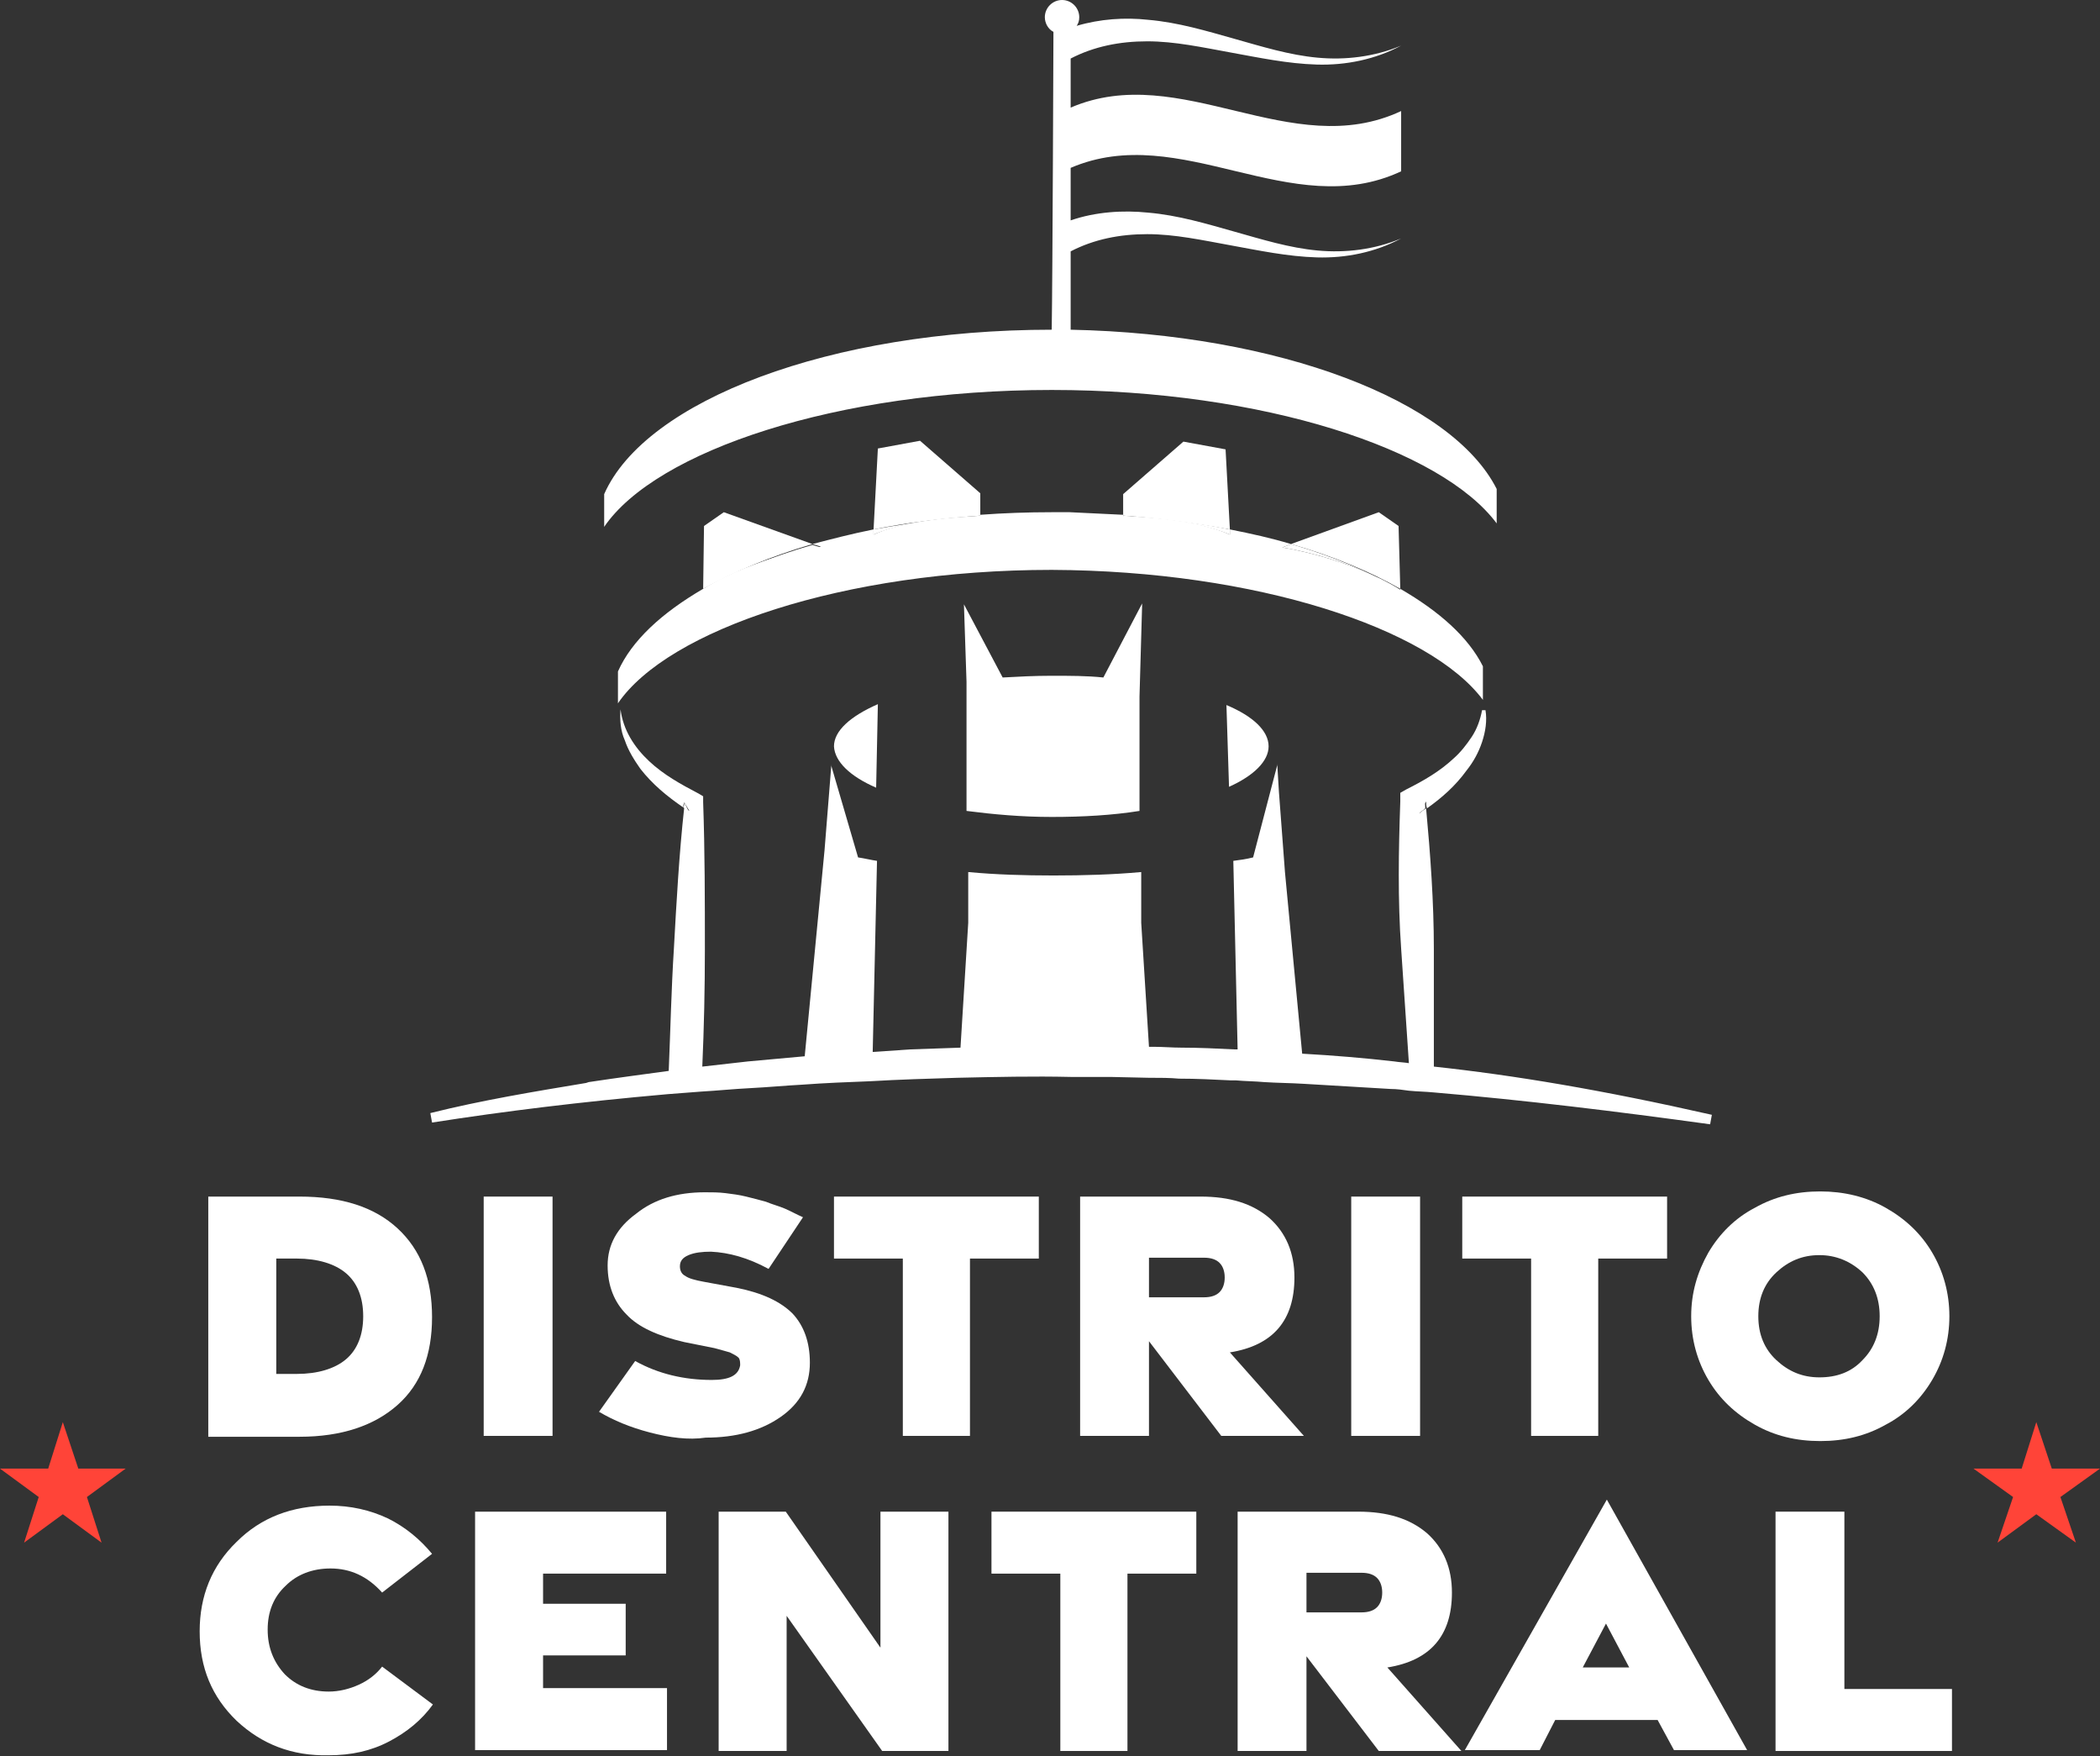
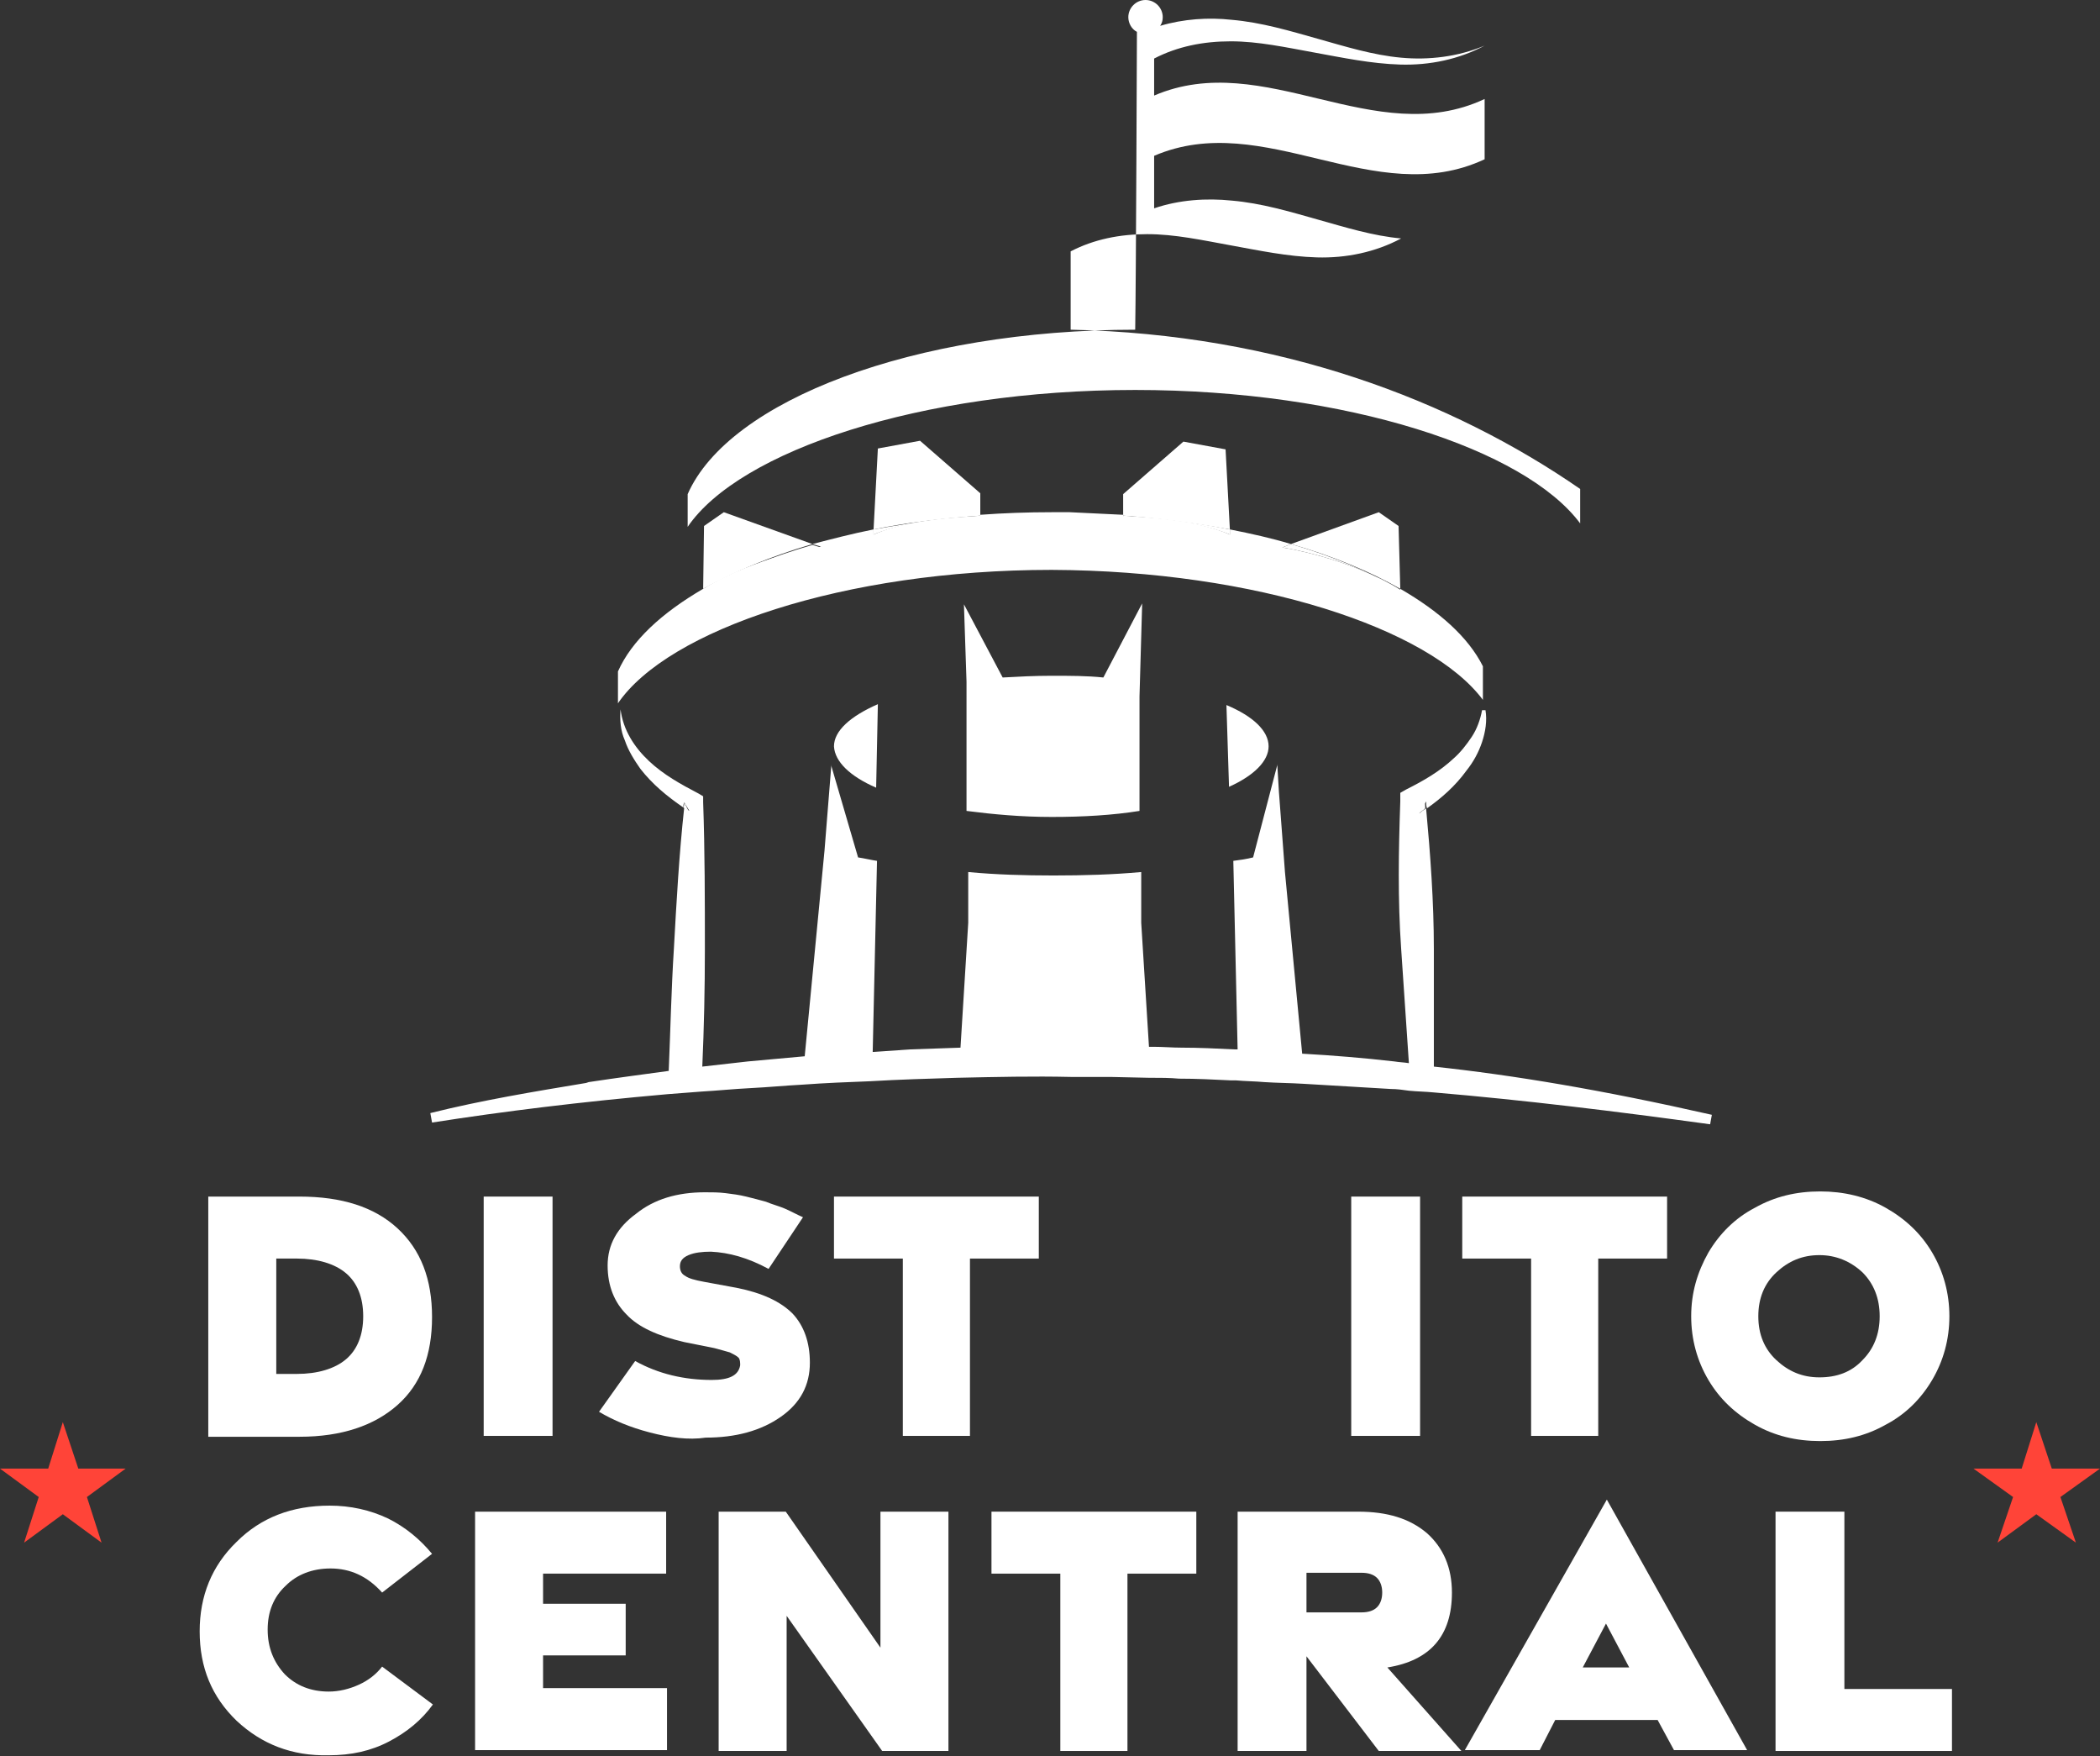
<svg xmlns="http://www.w3.org/2000/svg" version="1.1" id="Capa_1" x="0px" y="0px" viewBox="0 0 244 204" style="enable-background:new 0 0 244 204;" xml:space="preserve">
  <rect x="0" y="0" width="244" height="204" fill="#333333" stroke="none" />
  <style type="text/css">
	.st0{fill:#FFFFFF;}
	.st1{fill:#FF4438;}
</style>
  <g>
    <g>
      <path class="st0" d="M24.2,166.8V139h10.6c4.9,0,8.7,1.2,11.4,3.7c2.7,2.5,4,5.9,4,10.3c0,4.4-1.3,7.8-4,10.2    c-2.7,2.4-6.5,3.7-11.4,3.7H24.2z M32.1,159.6h2.4c2.4,0,4.4-0.6,5.7-1.7c1.3-1.1,2-2.8,2-5c0-2.2-0.7-3.9-2-5    c-1.3-1.1-3.3-1.7-5.7-1.7h-2.4V159.6z" />
      <path class="st0" d="M56.2,166.8V139h8v27.8H56.2z" />
      <path class="st0" d="M75.5,166.4c-2.3-0.6-4.2-1.4-5.9-2.4l4.2-5.9c2.7,1.5,5.7,2.2,8.9,2.2c2,0,3.1-0.5,3.3-1.7    c0-0.3,0-0.7-0.2-0.9c-0.2-0.2-0.6-0.4-1-0.6c-0.4-0.1-1-0.3-1.8-0.5l-3.5-0.7c-3-0.7-5.3-1.7-6.7-3.2c-1.4-1.4-2.2-3.3-2.2-5.7    c0-2.4,1.1-4.4,3.3-6c2.1-1.7,4.8-2.5,8-2.5c0.8,0,1.6,0,2.4,0.1c0.8,0.1,1.6,0.2,2.4,0.4c0.8,0.2,1.6,0.4,2.3,0.6    c0.7,0.3,1.5,0.5,2.2,0.8c0.7,0.3,1.4,0.7,2.1,1l-4,6c-2.4-1.3-4.6-1.9-6.7-2c-1,0-1.9,0.1-2.6,0.4c-0.7,0.3-1,0.7-1,1.3    c0,0.5,0.2,0.9,0.6,1.1c0.4,0.3,1.1,0.5,2.2,0.7l3.8,0.7c3,0.6,5.1,1.6,6.5,3c1.3,1.4,2,3.3,2,5.7c0,2.6-1.1,4.7-3.4,6.3    c-2.3,1.6-5.2,2.4-8.7,2.4C80,167.3,77.8,167,75.5,166.4z" />
      <path class="st0" d="M104.9,166.8v-20.6h-8l0-7.2h23.8v7.2h-8v20.6H104.9z" />
-       <path class="st0" d="M151.5,166.8h-9.6l-8.4-11v11h-8V139h14c3.4,0,6,0.8,8,2.5c1.9,1.7,2.9,4,2.9,6.9c0,5-2.5,7.9-7.5,8.7    L151.5,166.8z M133.5,146v4.7h6.4c0.8,0,1.4-0.2,1.8-0.6c0.4-0.4,0.6-1,0.6-1.7c0-0.7-0.2-1.3-0.6-1.7c-0.4-0.4-1-0.6-1.8-0.6    H133.5z" />
      <path class="st0" d="M157,166.8V139h8v27.8H157z" />
      <path class="st0" d="M177.9,166.8v-20.6h-8l0-7.2h23.8v7.2h-8v20.6H177.9z" />
      <path class="st0" d="M203.9,165.5c-2.3-1.3-4.1-3-5.4-5.2c-1.3-2.2-2-4.7-2-7.4c0-2.7,0.7-5.1,2-7.4c1.3-2.2,3.1-4,5.4-5.2    c2.3-1.3,4.8-1.9,7.6-1.9c2.7,0,5.3,0.6,7.6,1.9c2.3,1.3,4.1,3,5.4,5.2c1.3,2.2,2,4.7,2,7.4c0,2.7-0.7,5.2-2,7.4    c-1.3,2.2-3.1,4-5.4,5.2c-2.3,1.3-4.8,1.9-7.6,1.9C208.7,167.4,206.2,166.8,203.9,165.5z M216.4,158c1.3-1.3,2-3,2-5.1    c0-2.1-0.7-3.8-2-5.1c-1.4-1.3-3.1-2-5-2c-2,0-3.6,0.7-5,2c-1.4,1.3-2.1,3-2.1,5.1c0,2.1,0.7,3.8,2.1,5.1c1.4,1.3,3,2,5,2    C213.4,160,215.1,159.4,216.4,158z" />
    </g>
    <g>
      <path class="st0" d="M27.5,199.9c-2.9-2.8-4.3-6.2-4.3-10.4c0-4.1,1.4-7.6,4.3-10.4c2.8-2.8,6.4-4.2,10.8-4.2    c2.4,0,4.7,0.5,6.8,1.5c2,1,3.7,2.4,5.1,4.1l-5.8,4.5c-1.7-1.9-3.7-2.8-6-2.8c-2.1,0-3.9,0.7-5.2,2c-1.4,1.3-2.1,3-2.1,5.1    c0,2.1,0.7,3.8,2,5.2c1.3,1.3,3,2,5.1,2c1.2,0,2.4-0.3,3.5-0.8c1.1-0.5,2-1.2,2.7-2.1l5.9,4.4c-1.3,1.8-3,3.2-5.1,4.3    c-2.1,1.1-4.4,1.6-7,1.6C33.9,204,30.4,202.6,27.5,199.9z" />
      <path class="st0" d="M55.2,203.4v-27.8h22.2v7.2H63.1v3.5l9.6,0v6h-9.6v3.8h14.4v7.2H55.2z" />
      <path class="st0" d="M83.5,203.4v-27.8h7.8l11,15.8v-15.8h7.9v27.8h-7.7l-11.1-15.7v15.7H83.5z" />
      <path class="st0" d="M123.2,203.4v-20.6h-8l0-7.2h23.8v7.2h-8v20.6H123.2z" />
      <path class="st0" d="M169.8,203.4h-9.6l-8.4-11v11h-8v-27.8h14c3.4,0,6,0.8,8,2.5c1.9,1.7,2.9,4,2.9,6.9c0,5-2.5,7.9-7.5,8.7    L169.8,203.4z M151.8,182.6v4.7h6.4c0.8,0,1.4-0.2,1.8-0.6c0.4-0.4,0.6-1,0.6-1.7c0-0.7-0.2-1.3-0.6-1.7c-0.4-0.4-1-0.6-1.8-0.6    H151.8z" />
      <path class="st0" d="M194.5,203.3l-1.9-3.5h-11.9l-1.8,3.5h-8.7l16.5-29.1l16.3,29.1H194.5z M183.9,193.7h5.4l-2.7-5.1    L183.9,193.7z" />
      <path class="st0" d="M206.3,203.4v-27.8h8l0,20.6h12.5v7.2H206.3z" />
    </g>
    <polygon class="st1" points="236.6,165.2 238.4,170.6 244,170.6 239.4,173.9 241.2,179.2 236.6,175.9 232.1,179.2 233.9,173.9    229.3,170.6 234.9,170.6  " />
    <polygon class="st1" points="7.3,165.2 9.1,170.6 14.6,170.6 10.1,173.9 11.8,179.2 7.3,175.9 2.8,179.2 4.5,173.9 0,170.6    5.6,170.6  " />
    <g>
      <path class="st0" d="M164.8,94.5c0.3-0.2,0.6-0.4,0.8-0.6c0-0.3,0-0.5-0.1-0.8L164.8,94.5z" />
      <path class="st0" d="M79.5,93.2c0,0.2,0,0.4-0.1,0.6c0.2,0.1,0.4,0.3,0.6,0.4L79.5,93.2z" />
      <path class="st0" d="M162.5,61.1l-2.3-1.6L150,63.2c4.9,1.4,9.2,3.2,12.7,5.2L162.5,61.1z" />
      <path class="st0" d="M112.3,94.2c3.1,0.4,6.4,0.7,9.9,0.7c3.6,0,7.1-0.2,10.2-0.7V80.9l0.3-10.5l0-0.2l0,0l0-0.1l-0.1,0.2    l-4.4,8.4c-1.9-0.2-3.9-0.2-6-0.2c-2,0-3.9,0.1-5.7,0.2l-4.5-8.5l0.3,9c0,0,0,0,0,0V94.2z" />
      <path class="st0" d="M101.8,91.5l0.2-9.7c-3.2,1.4-5.1,3.1-5.1,4.9C97,88.5,98.8,90.2,101.8,91.5z" />
      <path class="st0" d="M142.8,91.4c2.9-1.3,4.6-3,4.6-4.7c0-1.8-1.8-3.5-4.9-4.8L142.8,91.4z" />
      <path class="st0" d="M84.1,59.5l-2.3,1.6l-0.1,7.3c3.6-2,7.9-3.8,12.7-5.2L84.1,59.5z" />
      <path class="st0" d="M172.3,81.3v-3.9c-1.7-3.4-5.1-6.4-9.6-9l0,0.1c-6.2-3.8-13.7-4.9-13.7-4.9l1-0.4c-2.3-0.7-4.6-1.2-7.1-1.7    l0,0.6c-4.7-2.1-12.4-2.1-12.4-2.1v-0.2c-2-0.1-4.1-0.2-6.2-0.3l-1.9,0c-0.1,0-0.1,0-0.2,0c-2.8,0-5.6,0.1-8.3,0.3v0.2    c0,0-7.8,0-12.4,2.1l0-0.6c-2.5,0.5-4.8,1.1-7.1,1.7l1,0.3c0,0-7.5,1.1-13.7,4.9l0,0c-4.8,2.8-8.3,6-9.9,9.6v3.7    c5.8-8.5,26.2-15.5,50.4-15.5C146,66.3,166.1,73,172.3,81.3z" />
      <path class="st0" d="M162.7,68.5L162.7,68.5c-3.6-2.1-7.9-3.9-12.7-5.3l-1,0.4C149,63.6,156.5,64.7,162.7,68.5z" />
      <path class="st0" d="M95.4,63.6l-1-0.3c-4.9,1.4-9.2,3.2-12.7,5.2l0,0C87.8,64.7,95.4,63.6,95.4,63.6z" />
      <path class="st0" d="M142.4,52.2l-4.9-0.9l-7,6.1v2.5c4.3,0.3,8.5,0.9,12.4,1.6L142.4,52.2z" />
      <path class="st0" d="M142.9,62.1l0-0.6c-3.9-0.8-8.1-1.3-12.4-1.6v0.2C130.4,60.1,138.2,60.1,142.9,62.1z" />
      <path class="st0" d="M113.9,57.3l-7-6.1l-4.9,0.9l-0.5,9.4c3.9-0.8,8.1-1.3,12.4-1.6V57.3z" />
      <path class="st0" d="M113.9,60.1v-0.2c-4.3,0.3-8.5,0.9-12.4,1.6l0,0.6C106.1,60.1,113.9,60.1,113.9,60.1z" />
      <path class="st0" d="M162.7,19.9C162.7,19.9,162.7,19.9,162.7,19.9v0.3C162.7,20.1,162.7,20,162.7,19.9z" />
      <path class="st0" d="M122.4,38.3c-0.1,0-0.1,0-0.2,0l2.2,0L122.4,38.3z" />
-       <path class="st0" d="M124.4,38.3v-9.1c2.7-1.4,5.7-2,8.9-2c3.2,0,6.4,0.7,9.7,1.3c3.3,0.6,6.6,1.3,10,1.4c3.4,0.1,6.8-0.6,9.8-2.2    c-3.1,1.3-6.5,1.7-9.7,1.4c-3.3-0.3-6.5-1.3-9.7-2.2c-3.2-0.9-6.5-1.9-10-2.2c-2.9-0.3-6.1-0.1-9,0.9v-6.1    c12.8-5.5,25.6,6.4,38.4,0.4l0-7c-12.8,6-25.6-5.9-38.4-0.4V6.8c2.7-1.4,5.7-2,8.9-2c3.2,0,6.4,0.7,9.7,1.3    c3.3,0.6,6.6,1.3,10,1.4c3.4,0.1,6.8-0.6,9.8-2.2c-3.1,1.3-6.5,1.7-9.7,1.4c-3.3-0.3-6.5-1.3-9.7-2.2c-3.2-0.9-6.5-1.9-10-2.2    c-2.7-0.3-5.6-0.1-8.3,0.7c0.2-0.3,0.3-0.6,0.3-1c0-1.1-0.9-2-2-2c-1.1,0-2,0.9-2,2c0,0.7,0.4,1.4,1,1.7c0,0-0.1,28.8-0.2,34.6    l0,0c-25.7,0-47.2,8.2-52,19.1v3.8c6-8.8,27-15.9,52-15.9c24.6,0,45.3,6.9,51.7,15.5v-4C168.7,46.5,148.6,38.8,124.4,38.3z" />
+       <path class="st0" d="M124.4,38.3v-9.1c2.7-1.4,5.7-2,8.9-2c3.2,0,6.4,0.7,9.7,1.3c3.3,0.6,6.6,1.3,10,1.4c3.4,0.1,6.8-0.6,9.8-2.2    c-3.3-0.3-6.5-1.3-9.7-2.2c-3.2-0.9-6.5-1.9-10-2.2c-2.9-0.3-6.1-0.1-9,0.9v-6.1    c12.8-5.5,25.6,6.4,38.4,0.4l0-7c-12.8,6-25.6-5.9-38.4-0.4V6.8c2.7-1.4,5.7-2,8.9-2c3.2,0,6.4,0.7,9.7,1.3    c3.3,0.6,6.6,1.3,10,1.4c3.4,0.1,6.8-0.6,9.8-2.2c-3.1,1.3-6.5,1.7-9.7,1.4c-3.3-0.3-6.5-1.3-9.7-2.2c-3.2-0.9-6.5-1.9-10-2.2    c-2.7-0.3-5.6-0.1-8.3,0.7c0.2-0.3,0.3-0.6,0.3-1c0-1.1-0.9-2-2-2c-1.1,0-2,0.9-2,2c0,0.7,0.4,1.4,1,1.7c0,0-0.1,28.8-0.2,34.6    l0,0c-25.7,0-47.2,8.2-52,19.1v3.8c6-8.8,27-15.9,52-15.9c24.6,0,45.3,6.9,51.7,15.5v-4C168.7,46.5,148.6,38.8,124.4,38.3z" />
      <path class="st0" d="M166.6,123.9c0-4.6,0-9.1,0-13.7c0-5.4-0.4-10.9-0.9-16.3c-0.3,0.2-0.6,0.4-0.8,0.6l0.8-1.4    c0,0.3,0,0.5,0.1,0.8c1.7-1.2,3.3-2.6,4.6-4.4c0.8-1,1.4-2.1,1.8-3.3c0.4-1.2,0.6-2.5,0.4-3.7h-0.4c-0.2,1.1-0.6,2.2-1.2,3.1    c-0.6,0.9-1.3,1.8-2.1,2.5c-1.6,1.5-3.5,2.6-5.5,3.6l-0.7,0.4l0,1c-0.2,5.7-0.3,11.4,0.1,17.1c0.3,4.4,0.6,8.8,0.9,13.3    c-0.6-0.1-1.1-0.1-1.7-0.2c-3.5-0.4-7.1-0.7-10.7-0.9l-2-21.1l0,0l-0.7-9.3l-0.2-3.3l0,0.2l-2.8,10.7c-0.8,0.2-1.5,0.3-2.3,0.4    l0.5,21.9c-0.1,0-0.3,0-0.4,0c-2-0.1-4.1-0.2-6.1-0.2c-1.1,0-2.2-0.1-3.3-0.1l-0.5,0l-0.9-14.4v-5.9c-3.3,0.3-6.7,0.4-10.2,0.4    c-3.4,0-6.7-0.1-9.9-0.4v5.9l-0.9,14.5l-5.8,0.2c-1.5,0.1-2.9,0.2-4.4,0.3l0.5-22.2c-0.7-0.1-1.5-0.3-2.2-0.4L96.6,89l0-0.3l0,0.1    l0,0l-0.8,10c0,0,0,0,0,0l-2.3,23.9c-2.2,0.2-4.4,0.4-6.6,0.6c-1.7,0.2-3.5,0.4-5.3,0.6c0.2-4.5,0.3-9.1,0.3-13.6    c0-5.7,0-11.4-0.2-17.1l0-0.7l-0.5-0.3c-2.1-1.1-4.1-2.2-5.8-3.8c-1.7-1.6-3-3.6-3.3-6c-0.1,1.2,0,2.5,0.5,3.6    c0.4,1.2,1.1,2.3,1.8,3.3c1.4,1.8,3.1,3.2,5,4.5c0-0.2,0-0.4,0.1-0.6l0.6,1c-0.2-0.1-0.4-0.3-0.6-0.4c-0.6,5.5-0.9,11-1.2,16.4    c-0.3,4.7-0.4,9.5-0.6,14.2c-2.9,0.4-6,0.8-9.3,1.3l-0.3,0.1c-6,1-12.1,2-18.1,3.5l0.2,1.1c8.3-1.3,17.2-2.4,27.4-3.3    c1.3-0.1,2.6-0.2,3.9-0.3c1.8-0.1,3.7-0.3,5.7-0.4c2-0.1,4.1-0.3,6-0.4c2.7-0.2,5.3-0.3,7.9-0.4c3.4-0.2,6.8-0.3,10.1-0.4    c4.5-0.1,8.9-0.2,13.2-0.1l4.6,0l4.5,0.1l0.2,0c1.1,0,2.2,0,3.3,0.1c2,0,4,0.1,6,0.2c0.2,0,0.4,0,0.6,0c1.1,0.1,2.2,0.1,3.3,0.2    c1.5,0.1,3,0.1,4.6,0.2c3.4,0.2,6.8,0.4,10.1,0.6c0.7,0,1.4,0.1,2.1,0.2c1,0.1,1.9,0.1,2.9,0.2c10.6,0.9,21.2,2.2,32.1,3.7    l0.2-1.1C186.1,126.6,175.9,124.9,166.6,123.9z" />
    </g>
  </g>
</svg>